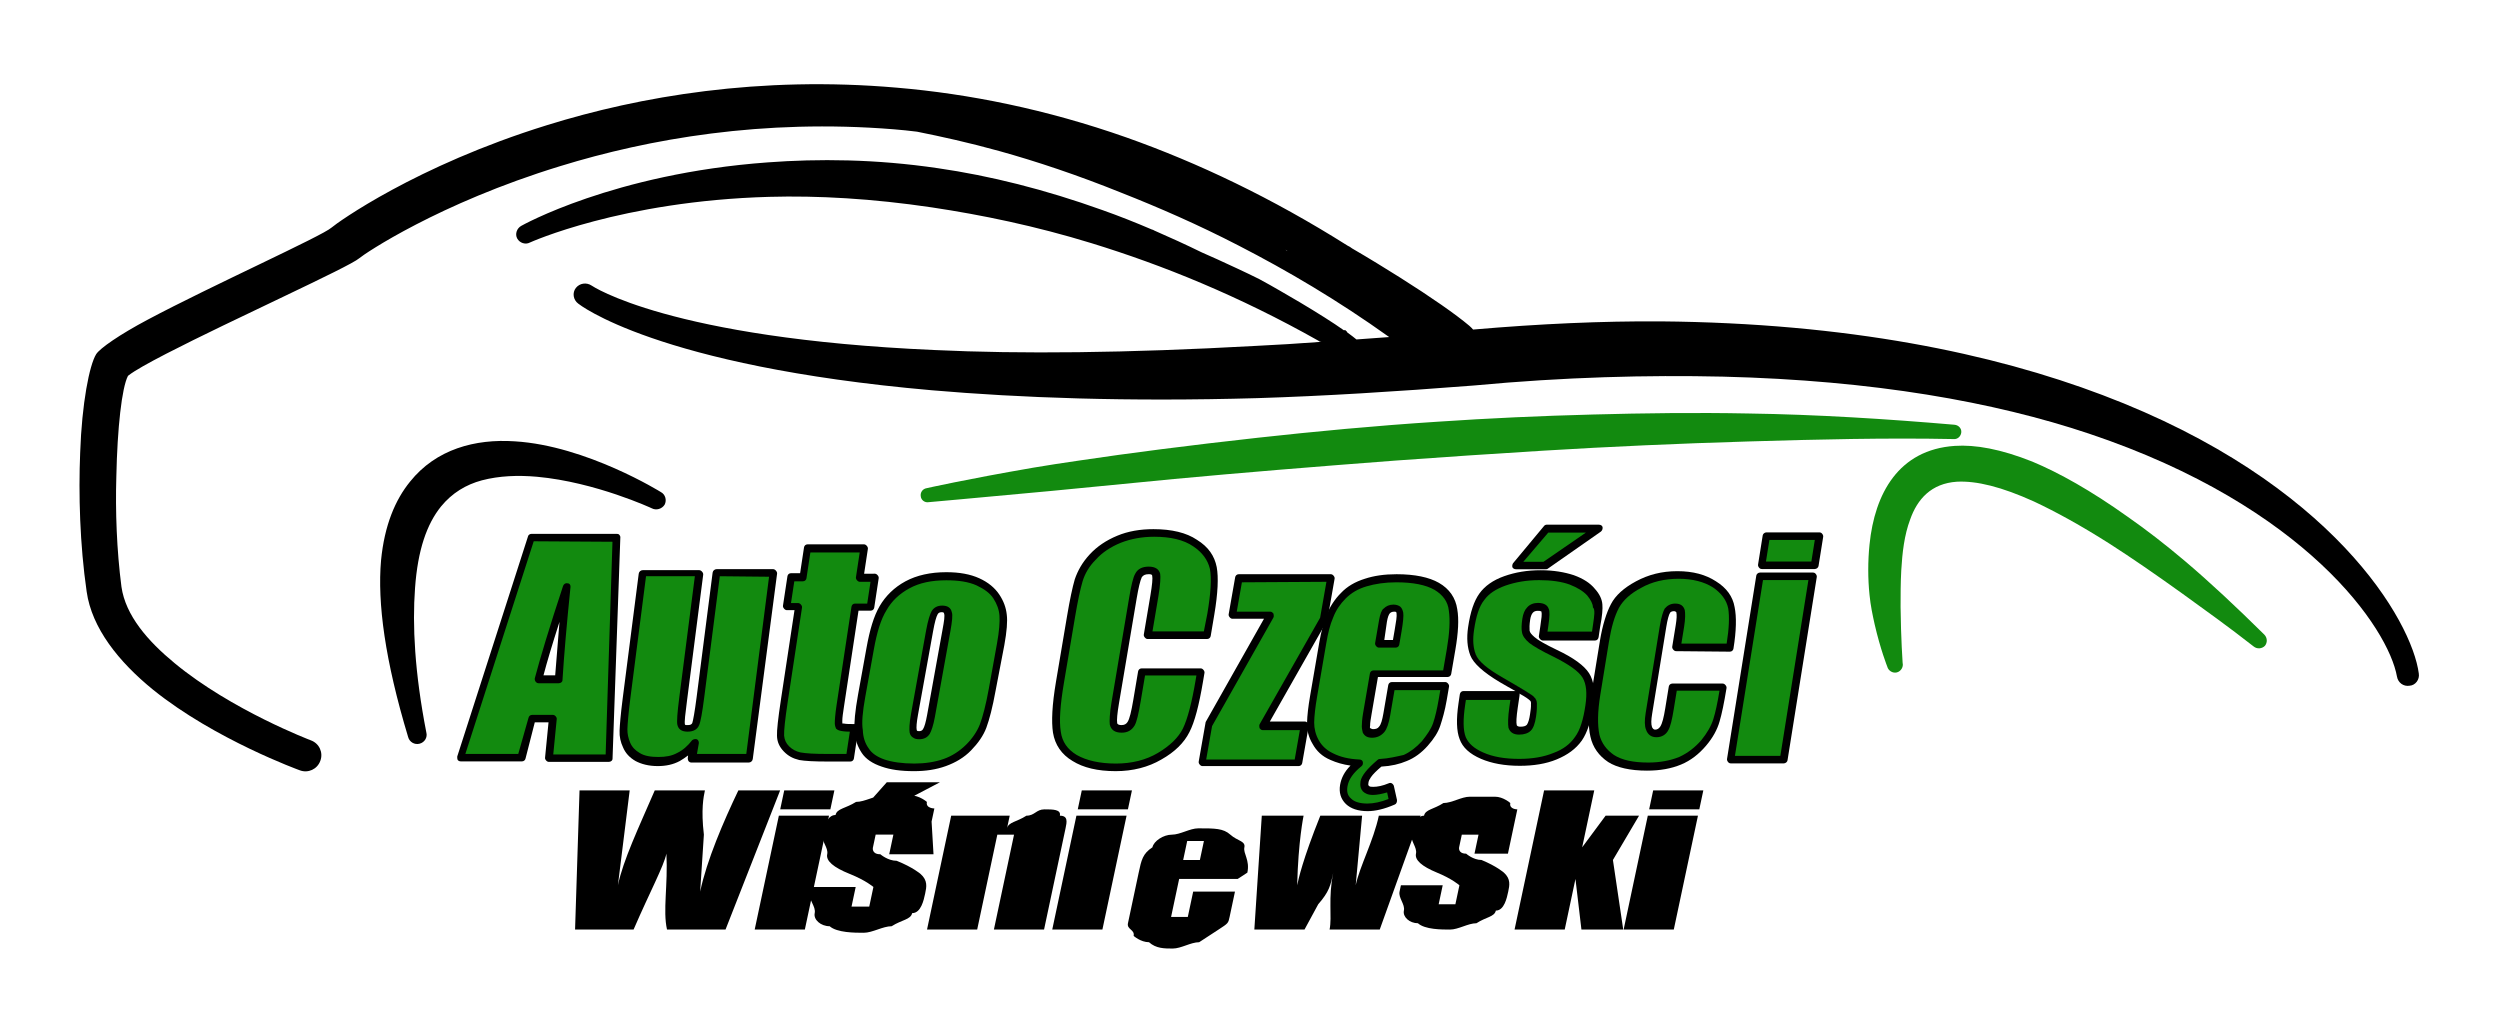
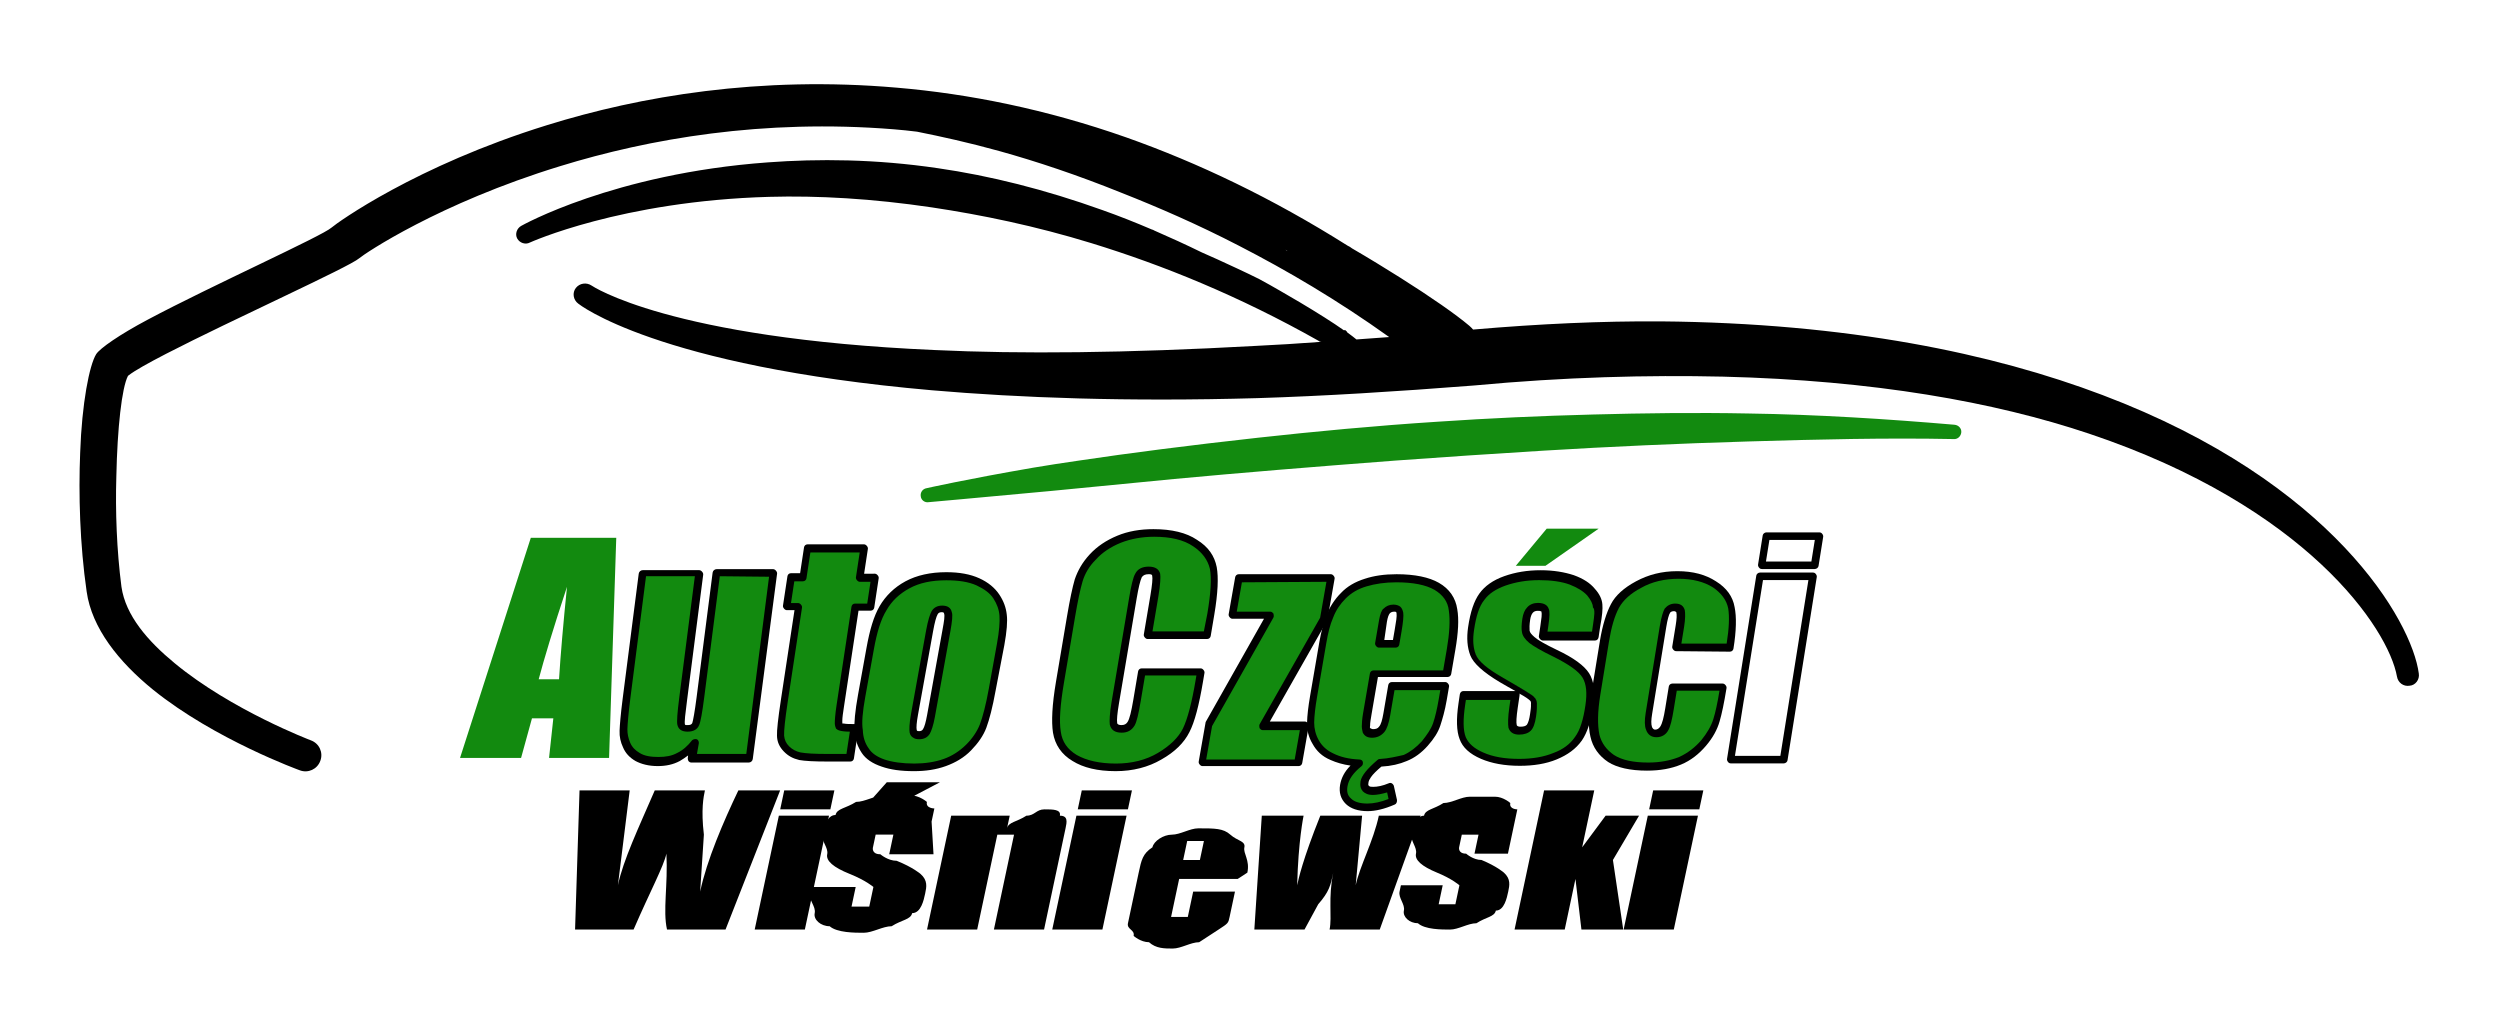
<svg xmlns="http://www.w3.org/2000/svg" version="1.1" id="Warstwa_1" x="0px" y="0px" width="196.963px" height="80.776px" viewBox="0 0 196.963 80.776" enable-background="new 0 0 196.963 80.776" xml:space="preserve">
  <g transform="matrix(26.878,0,0,26.878,0,0)">
    <g transform="matrix(1.575,0,-0.253,1.192,-6.322,-7.977)">
      <g transform="matrix(15.557,0,0,15.557,53.773,91.819)">
        <path d="M-3.016-5.347l-0.003,0.022h-0.007c-0.001-0.003-0.001-0.007-0.002-0.012c0,0.002-0.001,0.006-0.002,0.012h-0.007     l-0.003-0.022h0.006l0.001,0.015c0-0.004,0.001-0.009,0.002-0.015h0.006c0,0.001,0,0.003,0.001,0.007l0.001,0.009     c0-0.005,0.001-0.011,0.002-0.016H-3.016z" />
      </g>
      <g transform="matrix(15.557,0,0,15.557,66.444,91.819)">
        <path d="M-3.824-5.347l0,0.003H-3.83l0-0.003H-3.824z M-3.824-5.343v0.018H-3.83v-0.018H-3.824z" />
      </g>
      <g transform="matrix(16.486,0,-2.20937e-15,16.09,70.437,91.962)">
        <path d="M-3.838-5.169h-0.005l0-0.001c0-0.001,0-0.001,0-0.002c0,0,0,0-0.001,0c0,0-0.001,0-0.001,0c0,0,0,0.001,0,0.001     c0,0.001,0,0.001,0,0.001c0,0,0,0.001,0.001,0.001c0,0,0.001,0.001,0.002,0.001c0.002,0.001,0.003,0.002,0.003,0.002     c0.001,0.001,0.001,0.002,0.001,0.003c0,0.001,0,0.003-0.001,0.003c0,0.001-0.001,0.001-0.002,0.002     c-0.001,0-0.002,0.001-0.003,0.001c-0.001,0-0.003,0-0.004-0.001c-0.001,0-0.002-0.001-0.002-0.002     c0-0.001-0.001-0.002-0.001-0.003v-0.001h0.005v0.001c0,0.001,0,0.002,0,0.002c0,0,0,0,0.001,0c0,0,0.001,0,0.001,0     c0,0,0-0.001,0-0.001c0-0.001,0-0.001,0-0.002c0,0-0.001-0.001-0.003-0.002c-0.002-0.001-0.003-0.002-0.003-0.003     c0-0.001-0.001-0.002-0.001-0.003c0-0.001,0-0.003,0.001-0.003c0-0.001,0.001-0.001,0.002-0.002c0.001,0,0.002-0.001,0.003-0.001     c0.001,0,0.002,0,0.003,0c0.001,0,0.002,0.001,0.002,0.001c0,0.001,0.001,0.001,0.001,0.001c0,0,0,0.001,0,0.002L-3.838-5.169z      M-3.839-5.18l-0.005,0.004h-0.003l0.002-0.004H-3.839z" />
      </g>
      <g transform="matrix(15.557,0,0,15.557,78.028,91.819)">
        <path d="M-4.547-5.343l0,0.002c0-0.001,0.001-0.001,0.002-0.002c0.001,0,0.001-0.001,0.002-0.001c0.001,0,0.002,0,0.002,0.001     c0.001,0,0.001,0.001,0.001,0.002c0,0.001,0,0.002,0,0.003l0,0.013h-0.006l0-0.013c0-0.001,0-0.002,0-0.002c0,0,0,0-0.001,0     c0,0-0.001,0-0.001,0c0,0,0,0.001,0,0.003v0.012h-0.006l0-0.018H-4.547z" />
      </g>
      <g transform="matrix(15.557,0,0,15.557,86.164,91.819)">
        <path d="M-5.056-5.347v0.003h-0.006v-0.003H-5.056z M-5.056-5.343v0.018h-0.006l0-0.018H-5.056z" />
      </g>
      <g transform="matrix(15.557,0,0,15.557,90.425,91.819)">
        <path d="M-5.315-5.333h-0.007v0.004c0,0.001,0,0.001,0,0.002c0,0,0,0,0.001,0c0,0,0.001,0,0.001,0c0,0,0-0.001,0-0.002v-0.002     h0.005l0,0.001c0,0.001,0,0.002,0,0.003c0,0.001,0,0.001-0.001,0.002c-0.001,0.001-0.001,0.001-0.002,0.002     c-0.001,0-0.002,0.001-0.003,0.001c-0.001,0-0.002,0-0.003-0.001c-0.001,0-0.002-0.001-0.002-0.001     c0-0.001-0.001-0.001-0.001-0.002c0-0.001,0-0.002,0-0.003l0-0.005c0-0.002,0-0.003,0.001-0.004c0-0.001,0.001-0.002,0.002-0.002     c0.001,0,0.002-0.001,0.003-0.001c0.002,0,0.003,0,0.004,0.001c0.001,0.001,0.002,0.001,0.002,0.002     c0,0.001,0.001,0.002,0.001,0.004L-5.315-5.333z M-5.32-5.336v-0.001c0-0.001,0-0.002,0-0.002c0,0,0,0-0.001,0     c0,0-0.001,0-0.001,0c0,0,0,0.001,0,0.002l0,0.001H-5.32z" />
      </g>
      <g transform="matrix(15.557,0,0,15.557,98.379,91.819)">
        <path d="M-5.806-5.343l-0.002,0.018h-0.006c0-0.002-0.001-0.005-0.001-0.009c0,0.002,0,0.003-0.001,0.005l-0.001,0.004h-0.006     l-0.002-0.018h0.005c0,0,0,0.004,0.001,0.011c0-0.001,0-0.004,0.001-0.011h0.005l0.001,0.011c0-0.003,0.001-0.007,0.001-0.011     H-5.806z" />
      </g>
      <g transform="matrix(15.557,0,0,15.557,108.793,91.819)">
        <path d="M-6.463-5.337h-0.005v-0.001c0-0.001,0-0.001,0-0.002c0,0,0,0-0.001,0c0,0-0.001,0-0.001,0c0,0,0,0.001,0,0.001     c0,0.001,0,0.001,0,0.001c0,0,0,0.001,0.001,0.001c0,0,0.001,0.001,0.002,0.001c0.002,0.001,0.003,0.002,0.003,0.002     c0.001,0.001,0.001,0.002,0.001,0.003c0,0.001,0,0.003-0.001,0.003c0,0.001-0.001,0.001-0.002,0.002     c-0.001,0-0.002,0.001-0.003,0.001c-0.001,0-0.003,0-0.004-0.001c-0.001,0-0.002-0.001-0.002-0.002     c0-0.001-0.001-0.002-0.001-0.003v-0.001h0.005l0,0.001c0,0.001,0,0.002,0,0.002c0,0,0,0,0.001,0c0,0,0.001,0,0.001,0     c0,0,0-0.001,0-0.001c0-0.001,0-0.001,0-0.002c0,0-0.001-0.001-0.003-0.002c-0.002-0.001-0.003-0.002-0.003-0.003     c0-0.001-0.001-0.002-0.001-0.003c0-0.001,0-0.003,0.001-0.003c0-0.001,0.001-0.001,0.002-0.002c0.001,0,0.002-0.001,0.003-0.001     c0.001,0,0.002,0,0.003,0c0.001,0,0.002,0.001,0.002,0.001c0,0.001,0.001,0.001,0.001,0.001c0,0,0,0.001,0,0.002V-5.337z" />
      </g>
      <g transform="matrix(15.557,0,0,15.557,116.116,91.819)">
        <path d="M-6.92-5.343l-0.002,0.007l0.003,0.011h-0.005l-0.002-0.008l0,0.008h-0.006l0-0.022h0.006l0,0.009l0.002-0.005H-6.92z" />
      </g>
      <g transform="matrix(15.557,0,0,15.557,123.553,91.819)">
        <path d="M-7.391-5.347v0.003h-0.006v-0.003H-7.391z M-7.391-5.343l0,0.018h-0.006l0-0.018H-7.391z" />
      </g>
    </g>
    <g transform="matrix(1.491,-0,-0.055,1.484,-21.427,-22.558)">
      <g transform="matrix(1,2.35053e-19,-0.144,0.977,10.68,1.4)">
        <path fill="#128A0F" d="M7.693,15.213l0.066,0.445l-0.118,0l-0.006-0.08H7.593l-0.007,0.08l-0.12,0l0.059-0.445L7.693,15.213z      M7.632,15.499c-0.006-0.05-0.012-0.113-0.018-0.187c-0.012,0.085-0.019,0.148-0.022,0.187L7.632,15.499z" />
-         <path d="M7.701,15.213c0-0.002-0.001-0.004-0.003-0.006c-0.002-0.002-0.004-0.002-0.006-0.002l-0.167,0     c-0.003,0-0.006,0.002-0.006,0.005l-0.059,0.445c0,0.002,0.001,0.005,0.002,0.007c0.002,0.002,0.004,0.003,0.007,0.003l0.12,0     c0.003,0,0.006-0.002,0.006-0.006L7.6,15.586h0.027l0.006,0.071c0,0.002,0.001,0.004,0.003,0.006     c0.002,0.002,0.004,0.003,0.006,0.003l0.118,0c0.004,0,0.007-0.003,0.006-0.007L7.701,15.213z M7.687,15.221l0.064,0.43l-0.103,0     l-0.006-0.071c0-0.002-0.001-0.004-0.003-0.006c-0.002-0.002-0.004-0.003-0.006-0.003H7.592c-0.003,0-0.006,0.002-0.006,0.006     L7.579,15.65l-0.104,0l0.057-0.43L7.687,15.221z M7.633,15.507c0.004,0,0.007-0.003,0.006-0.007     c-0.006-0.05-0.012-0.113-0.018-0.187c0-0.004-0.003-0.008-0.007-0.008c-0.004-0.001-0.007,0.001-0.008,0.005     c-0.012,0.085-0.019,0.148-0.022,0.187c0,0.002,0.001,0.005,0.003,0.007c0.002,0.002,0.004,0.003,0.006,0.003L7.633,15.507z      M7.623,15.491H7.6c0.002-0.027,0.006-0.063,0.012-0.108C7.616,15.424,7.62,15.46,7.623,15.491L7.623,15.491z" />
      </g>
      <g transform="matrix(1,0,-0.131,1,9.43,1.77636e-15)">
        <path fill="#128A0F" d="M10.076,16.456l-0.116,0l0-0.077c0-0.022-0.001-0.037-0.004-0.042c-0.002-0.006-0.008-0.008-0.016-0.008     c-0.01,0-0.016,0.003-0.018,0.01c-0.003,0.007-0.004,0.021-0.004,0.044l0,0.207c0,0.022,0.001,0.036,0.004,0.042     c0.003,0.007,0.008,0.01,0.017,0.01c0.009,0,0.014-0.003,0.017-0.01c0.003-0.007,0.004-0.022,0.004-0.047l0-0.056l0.116,0v0.017     c0,0.046-0.003,0.079-0.01,0.098c-0.007,0.019-0.021,0.036-0.043,0.051c-0.022,0.014-0.05,0.022-0.082,0.022     c-0.034,0-0.062-0.006-0.084-0.018c-0.022-0.012-0.037-0.029-0.044-0.051c-0.007-0.022-0.011-0.054-0.011-0.098l0-0.13     c0-0.032,0.001-0.056,0.003-0.072c0.002-0.016,0.009-0.031,0.02-0.046c0.011-0.015,0.026-0.027,0.045-0.035     c0.019-0.009,0.042-0.013,0.067-0.013c0.034,0,0.062,0.007,0.084,0.02c0.022,0.013,0.037,0.03,0.044,0.049     c0.007,0.02,0.01,0.05,0.01,0.092L10.076,16.456z" />
        <path d="M10.078,16.463c0.004,0,0.006-0.003,0.006-0.006l0-0.042c0-0.043-0.004-0.074-0.011-0.094     c-0.008-0.022-0.023-0.04-0.048-0.054c-0.023-0.014-0.053-0.021-0.089-0.021c-0.026,0-0.049,0.004-0.069,0.013     c-0.02,0.009-0.036,0.021-0.048,0.037c-0.012,0.016-0.018,0.032-0.021,0.049c-0.002,0.016-0.003,0.041-0.003,0.073l0,0.13     c0,0.045,0.004,0.078,0.011,0.1c0.008,0.024,0.024,0.043,0.048,0.056c0.023,0.013,0.052,0.02,0.088,0.02     c0.034,0,0.063-0.008,0.086-0.023c0.024-0.015,0.039-0.033,0.046-0.054c0.007-0.02,0.01-0.053,0.01-0.1l0-0.017     c0-0.002-0.001-0.004-0.003-0.006c-0.002-0.002-0.004-0.003-0.006-0.003l-0.116,0c-0.004,0-0.006,0.003-0.006,0.006l0,0.056     c0,0.023-0.001,0.038-0.004,0.044c-0.002,0.004-0.005,0.006-0.011,0.006c-0.004,0-0.008-0.001-0.009-0.004     c-0.002-0.006-0.003-0.019-0.003-0.039l0-0.207c0-0.021,0.001-0.035,0.003-0.042c0.002-0.004,0.006-0.006,0.012-0.006     c0.004,0,0.007,0,0.008,0.003c0.002,0.005,0.003,0.018,0.003,0.039l0,0.077c0,0.002,0.001,0.004,0.003,0.006     c0.002,0.002,0.004,0.003,0.006,0.003L10.078,16.463z M10.069,16.448l-0.101,0l0-0.069c0-0.024-0.002-0.039-0.004-0.045     c-0.004-0.009-0.012-0.014-0.025-0.014c-0.013,0-0.021,0.005-0.024,0.014c-0.003,0.007-0.004,0.023-0.004,0.046l0,0.207     c0,0.023,0.002,0.038,0.004,0.045c0.004,0.01,0.012,0.016,0.026,0.016c0.012,0,0.019-0.005,0.023-0.014     c0.003-0.007,0.004-0.023,0.004-0.049l0-0.05l0.101,0l0,0.009c0,0.045-0.003,0.077-0.009,0.096     c-0.006,0.018-0.02,0.034-0.041,0.048c-0.021,0.014-0.048,0.021-0.079,0.021c-0.032,0-0.059-0.006-0.08-0.017     c-0.02-0.011-0.033-0.026-0.039-0.046c-0.007-0.021-0.01-0.053-0.01-0.096l0-0.13c0-0.032,0.001-0.055,0.003-0.071     c0.002-0.015,0.008-0.03,0.019-0.043c0.01-0.014,0.025-0.025,0.043-0.033c0.019-0.008,0.04-0.012,0.064-0.012     c0.032,0,0.059,0.006,0.08,0.019c0.02,0.012,0.033,0.027,0.04,0.044c0.007,0.019,0.01,0.049,0.01,0.089L10.069,16.448z" />
      </g>
      <g transform="matrix(1,5.42101e-20,-0.091,1,7.126,-0.357)">
        <path fill="#128A0F" d="M10.887,16.69l0,0.365l-0.113,0l0.002-0.03c-0.008,0.012-0.017,0.022-0.028,0.028     c-0.011,0.006-0.024,0.009-0.039,0.009c-0.017,0-0.031-0.003-0.042-0.009c-0.011-0.006-0.019-0.014-0.024-0.023     c-0.005-0.01-0.008-0.02-0.01-0.03c-0.001-0.011-0.002-0.031-0.002-0.063l0-0.246l0.111,0l0,0.248     c0,0.028,0.001,0.045,0.003,0.051c0.002,0.005,0.006,0.008,0.014,0.008c0.008,0,0.013-0.003,0.015-0.008     c0.002-0.005,0.002-0.023,0.002-0.053l0-0.246L10.887,16.69z" />
        <path d="M10.894,16.691c0-0.002-0.001-0.004-0.003-0.006c-0.002-0.002-0.004-0.003-0.006-0.003l-0.111,0     c-0.004,0-0.007,0.003-0.007,0.007l0,0.246c0,0.029-0.001,0.046-0.002,0.051c-0.001,0.003-0.004,0.004-0.008,0.004     c-0.002,0-0.003,0-0.004,0c-0.001,0-0.002-0.001-0.002-0.001c-0.002-0.005-0.002-0.021-0.002-0.048v-0.248     c0-0.002-0.001-0.004-0.003-0.006c-0.002-0.002-0.004-0.003-0.006-0.003l-0.111,0c-0.004,0-0.007,0.003-0.007,0.007l0,0.246     c0,0.032,0.001,0.053,0.002,0.064c0.001,0.012,0.005,0.023,0.011,0.033c0.006,0.011,0.015,0.02,0.028,0.027     c0.012,0.006,0.027,0.01,0.045,0.01c0.016,0,0.03-0.003,0.042-0.01c0.005-0.003,0.01-0.007,0.015-0.011l0,0.005     c0,0.002,0.001,0.004,0.002,0.006c0.002,0.002,0.004,0.003,0.006,0.003l0.113,0c0.004,0,0.007-0.003,0.007-0.007L10.894,16.691z      M10.879,16.697l0,0.35l-0.097,0l0.001-0.021c0-0.003-0.002-0.007-0.005-0.008c-0.003-0.001-0.007,0-0.009,0.002     c-0.007,0.011-0.016,0.02-0.026,0.025c-0.01,0.006-0.022,0.008-0.036,0.008c-0.015,0-0.028-0.002-0.038-0.008     c-0.009-0.005-0.016-0.011-0.021-0.02c-0.005-0.009-0.008-0.018-0.009-0.027c-0.001-0.01-0.002-0.031-0.002-0.062v-0.24l0.096,0     l0,0.24c0,0.03,0.001,0.047,0.003,0.053c0.003,0.009,0.01,0.014,0.022,0.014c0.012,0,0.019-0.005,0.021-0.013     c0.002-0.006,0.003-0.024,0.003-0.055l0-0.239L10.879,16.697z" />
      </g>
      <g transform="matrix(1,5.42101e-20,-0.114,1,8.782,-0.357)">
        <path fill="#128A0F" d="M9.785,16.641l0,0.057h0.03l0,0.058h-0.03l0,0.195c0,0.024,0.001,0.037,0.004,0.04     c0.002,0.003,0.013,0.004,0.031,0.004l0,0.059H9.775c-0.025,0-0.043-0.001-0.054-0.003c-0.011-0.002-0.02-0.007-0.029-0.015     c-0.008-0.008-0.013-0.016-0.015-0.026c-0.002-0.01-0.003-0.033-0.003-0.069l0-0.185l-0.024,0l0-0.058h0.024l0-0.057     L9.785,16.641z" />
        <path d="M9.795,16.987c0-0.001-0.001-0.003-0.001-0.005c-0.001-0.007-0.001-0.016-0.001-0.029l0-0.189h0.024     c0.004,0,0.006-0.003,0.006-0.006l0-0.058c0-0.002-0.001-0.004-0.003-0.006s-0.004-0.003-0.006-0.003H9.793l0-0.049     c0-0.002-0.001-0.004-0.003-0.006c-0.002-0.002-0.004-0.003-0.006-0.003l-0.111,0c-0.004,0-0.006,0.003-0.006,0.006l0,0.051     H9.649c-0.004,0-0.006,0.003-0.006,0.006l0,0.058c0,0.002,0.001,0.004,0.003,0.006c0.002,0.002,0.004,0.003,0.006,0.003l0.015,0     l0,0.177c0,0.037,0.001,0.061,0.003,0.071c0.002,0.012,0.008,0.022,0.018,0.031c0.01,0.009,0.02,0.014,0.033,0.017     c0.011,0.002,0.03,0.003,0.056,0.003h0.045c0.004,0,0.006-0.003,0.006-0.006v-0.059c0-0.002-0.001-0.004-0.003-0.006     c-0.002-0.002-0.004-0.003-0.006-0.003c-0.009,0-0.016,0-0.021-0.001C9.797,16.987,9.796,16.987,9.795,16.987z M9.778,16.649     l0,0.049c0,0.002,0.001,0.004,0.003,0.006c0.002,0.002,0.004,0.003,0.006,0.003h0.021l0,0.043l-0.024,0     c-0.004,0-0.006,0.003-0.006,0.006l0,0.195c0,0.017,0.001,0.03,0.002,0.036c0.001,0.005,0.003,0.008,0.004,0.01     C9.785,16.998,9.788,17,9.792,17.001c0.004,0.001,0.011,0.002,0.02,0.002l0,0.044H9.774c-0.025,0-0.042-0.001-0.053-0.003     c-0.009-0.002-0.017-0.006-0.024-0.012c-0.007-0.006-0.011-0.013-0.013-0.021c-0.002-0.01-0.003-0.032-0.003-0.068l0-0.185     c0-0.002-0.001-0.004-0.003-0.006c-0.002-0.002-0.004-0.003-0.006-0.003H9.658l0-0.043h0.017c0.004,0,0.006-0.003,0.006-0.006     l0-0.051L9.778,16.649z" />
      </g>
      <g transform="matrix(1,2.71051e-20,-0.143,1,10.507,0.119)">
        <path fill="#128A0F" d="M8.777,16.355l0,0.089c0,0.033-0.002,0.057-0.005,0.072c-0.003,0.015-0.01,0.03-0.021,0.043     c-0.011,0.013-0.025,0.023-0.042,0.029c-0.017,0.006-0.036,0.01-0.058,0.01c-0.025,0-0.045-0.003-0.062-0.008     c-0.017-0.005-0.03-0.014-0.04-0.024c-0.009-0.011-0.016-0.024-0.02-0.04c-0.004-0.015-0.006-0.039-0.006-0.07l0-0.093     c0-0.034,0.004-0.06,0.011-0.079c0.007-0.019,0.021-0.034,0.04-0.046c0.019-0.012,0.043-0.017,0.073-0.017     c0.025,0,0.046,0.004,0.064,0.011c0.018,0.007,0.032,0.017,0.041,0.029c0.01,0.012,0.016,0.024,0.02,0.037     C8.775,16.31,8.777,16.329,8.777,16.355z M8.666,16.327c0-0.019-0.001-0.03-0.003-0.035c-0.002-0.005-0.006-0.007-0.013-0.007     c-0.007,0-0.011,0.002-0.013,0.007c-0.002,0.005-0.003,0.017-0.003,0.035l0,0.165c0,0.017,0.001,0.028,0.003,0.034     c0.002,0.005,0.006,0.008,0.013,0.008c0.007,0,0.011-0.002,0.013-0.007c0.002-0.005,0.003-0.015,0.003-0.031L8.666,16.327z" />
        <path d="M8.785,16.356c0-0.027-0.002-0.047-0.006-0.06c-0.004-0.014-0.011-0.027-0.022-0.04     c-0.011-0.013-0.026-0.024-0.045-0.032c-0.019-0.008-0.041-0.012-0.067-0.012c-0.031,0-0.057,0.006-0.077,0.018     c-0.02,0.012-0.034,0.029-0.042,0.049c-0.008,0.02-0.011,0.047-0.011,0.082l0,0.093c0,0.032,0.002,0.056,0.006,0.072     c0.004,0.017,0.012,0.031,0.022,0.043c0.01,0.012,0.025,0.021,0.044,0.027c0.018,0.006,0.039,0.009,0.065,0.009     c0.023,0,0.043-0.003,0.061-0.01c0.018-0.007,0.033-0.017,0.044-0.031c0.011-0.014,0.019-0.029,0.022-0.045     c0.003-0.016,0.005-0.04,0.005-0.074L8.785,16.356z M8.77,16.353l0,0.089c0,0.032-0.002,0.056-0.005,0.071     c-0.003,0.014-0.01,0.028-0.02,0.04c-0.01,0.012-0.023,0.022-0.039,0.028c-0.016,0.006-0.035,0.009-0.056,0.009     c-0.024,0-0.044-0.003-0.06-0.008c-0.015-0.005-0.027-0.012-0.035-0.022c-0.009-0.01-0.015-0.022-0.018-0.036     C8.532,16.51,8.53,16.488,8.53,16.458l0-0.094c0-0.033,0.003-0.059,0.011-0.077c0.007-0.018,0.019-0.032,0.037-0.043     c0.018-0.011,0.041-0.016,0.07-0.016c0.024,0,0.044,0.003,0.061,0.01c0.016,0.007,0.029,0.015,0.038,0.026     c0.009,0.011,0.015,0.022,0.018,0.034C8.768,16.31,8.77,16.328,8.77,16.353z M8.674,16.329c0-0.02-0.001-0.033-0.004-0.038     c-0.003-0.008-0.01-0.013-0.021-0.013c-0.01,0-0.016,0.004-0.019,0.011c-0.002,0.005-0.004,0.018-0.004,0.038l0,0.165     c0,0.019,0.002,0.031,0.004,0.037c0.002,0.005,0.005,0.008,0.009,0.01c0.003,0.002,0.007,0.003,0.012,0.003     c0.01,0,0.016-0.004,0.019-0.011c0.002-0.005,0.004-0.016,0.004-0.033L8.674,16.329z M8.658,16.326l0,0.168     c0,0.014-0.001,0.024-0.003,0.028c-0.001,0.003-0.004,0.004-0.007,0.004c-0.002,0-0.004,0-0.005-0.002     c-0.002-0.005-0.003-0.015-0.003-0.031l0-0.165c0-0.017,0.001-0.028,0.003-0.033c0.001-0.003,0.004-0.004,0.007-0.004     c0.002,0,0.004,0,0.005,0.002C8.658,16.298,8.658,16.309,8.658,16.326z" />
      </g>
      <g transform="matrix(1,0,-0.138,1,9.944,0)">
        <path fill="#128A0F" d="M9.901,16.342l0,0.081l-0.082,0.211l0.082,0l0,0.073l-0.189,0l0-0.076l0.084-0.215l-0.075,0l0-0.073     L9.901,16.342z" />
        <path d="M9.909,16.344c0-0.002-0.001-0.004-0.003-0.006c-0.002-0.002-0.004-0.003-0.006-0.003l-0.181,0     c-0.004,0-0.006,0.003-0.006,0.006l0,0.073c0,0.002,0.001,0.004,0.003,0.006c0.002,0.002,0.004,0.003,0.006,0.003l0.062,0     l-0.079,0.204c0,0.001,0,0.002,0,0.002l0,0.076c0,0.002,0.001,0.004,0.003,0.006c0.002,0.002,0.004,0.003,0.006,0.003l0.189,0     c0.004,0,0.006-0.003,0.006-0.006l0-0.073c0-0.002-0.001-0.004-0.003-0.006c-0.002-0.002-0.004-0.003-0.006-0.003H9.831     l0.078-0.2c0-0.001,0-0.002,0-0.002L9.909,16.344z M9.894,16.35l0,0.071l-0.082,0.21c-0.001,0.002,0,0.005,0.001,0.008     c0.002,0.002,0.004,0.004,0.007,0.004l0.073,0l0,0.058l-0.174,0l0-0.066l0.083-0.214c0.001-0.002,0-0.005-0.001-0.008     c-0.002-0.002-0.004-0.004-0.007-0.004H9.728l0-0.058L9.894,16.35z" />
      </g>
      <g transform="matrix(1,2.71051e-20,-0.134,1,9.332,-0)">
        <path fill="#128A0F" d="M10.606,16.707c-0.016,0.015-0.024,0.027-0.024,0.037c0,0.012,0.007,0.018,0.02,0.018     c0.009,0,0.02-0.002,0.032-0.007l0.011,0.028c-0.018,0.008-0.034,0.012-0.048,0.012c-0.017,0-0.03-0.004-0.04-0.012     c-0.01-0.008-0.015-0.018-0.015-0.031c0-0.015,0.008-0.03,0.023-0.045c-0.022-0.001-0.04-0.006-0.056-0.013     c-0.016-0.007-0.028-0.017-0.037-0.029c-0.009-0.012-0.014-0.025-0.017-0.039c-0.002-0.013-0.003-0.031-0.003-0.052l0-0.106     c0-0.02,0.002-0.037,0.005-0.052c0.003-0.015,0.01-0.028,0.019-0.04c0.01-0.012,0.023-0.02,0.04-0.026     c0.017-0.006,0.036-0.008,0.059-0.008c0.034,0,0.062,0.005,0.082,0.016c0.02,0.011,0.034,0.026,0.04,0.046     c0.006,0.02,0.01,0.046,0.01,0.078l0,0.048l-0.144,0l0,0.079c0,0.017,0.001,0.028,0.004,0.032     c0.003,0.004,0.007,0.006,0.013,0.006c0.008,0,0.013-0.003,0.016-0.008c0.003-0.006,0.005-0.016,0.005-0.03l0-0.056l0.105,0     l0,0.027c0,0.02-0.001,0.036-0.003,0.049c-0.002,0.012-0.008,0.025-0.017,0.038c-0.009,0.013-0.02,0.023-0.033,0.028     C10.641,16.703,10.625,16.706,10.606,16.707z M10.565,16.427l0,0.045l0.033,0l0-0.026c0-0.017-0.001-0.029-0.003-0.035     c-0.002-0.006-0.006-0.009-0.013-0.009c-0.006,0-0.01,0.002-0.013,0.005C10.566,16.41,10.565,16.417,10.565,16.427z" />
        <path d="M10.611,16.715c0.019-0.001,0.035-0.005,0.048-0.011c0.014-0.006,0.026-0.016,0.036-0.03     c0.01-0.014,0.016-0.027,0.018-0.04c0.002-0.013,0.004-0.029,0.004-0.05l0-0.027c0-0.002-0.001-0.004-0.003-0.006     c-0.002-0.002-0.004-0.003-0.006-0.003l-0.105,0c-0.004,0-0.006,0.003-0.006,0.006l0,0.056c0,0.013-0.001,0.022-0.004,0.026     c-0.002,0.004-0.006,0.005-0.011,0.005c-0.002,0-0.004-0.001-0.006-0.002c-0.001-0.001-0.001-0.003-0.001-0.005     c-0.001-0.005-0.001-0.013-0.001-0.023l0-0.073l0.137,0c0.004,0,0.006-0.003,0.006-0.006l0-0.048c0-0.033-0.003-0.06-0.01-0.08     c-0.007-0.022-0.022-0.04-0.045-0.052c-0.021-0.011-0.05-0.017-0.086-0.017c-0.024,0-0.044,0.003-0.061,0.009     c-0.018,0.006-0.032,0.015-0.042,0.028c-0.01,0.012-0.017,0.027-0.021,0.043c-0.003,0.015-0.005,0.033-0.005,0.054l0,0.106     c0,0.022,0.001,0.039,0.003,0.053c0.002,0.015,0.008,0.029,0.018,0.042c0.01,0.014,0.023,0.025,0.041,0.032     c0.012,0.005,0.026,0.009,0.041,0.011c-0.01,0.012-0.014,0.025-0.014,0.038c0,0.015,0.006,0.028,0.018,0.038     c0.011,0.009,0.026,0.014,0.045,0.014c0.015,0,0.032-0.004,0.051-0.013c0.003-0.001,0.004-0.005,0.003-0.009l-0.011-0.028     c-0.001-0.002-0.003-0.004-0.005-0.005c-0.002-0.001-0.004-0.001-0.006,0c-0.011,0.005-0.021,0.007-0.029,0.007     c-0.004,0-0.007,0-0.009-0.002c-0.002-0.001-0.002-0.004-0.002-0.007c0-0.003,0.001-0.006,0.003-0.01     C10.597,16.73,10.603,16.723,10.611,16.715L10.611,16.715z M10.605,16.7c-0.002,0-0.003,0.001-0.004,0.002     c-0.017,0.017-0.026,0.031-0.026,0.042c0,0.009,0.003,0.015,0.008,0.02c0.005,0.004,0.011,0.007,0.021,0.007     c0.008,0,0.017-0.002,0.027-0.005l0.005,0.013c-0.014,0.006-0.028,0.009-0.04,0.009c-0.014,0-0.026-0.003-0.034-0.01     c-0.008-0.006-0.011-0.014-0.011-0.024c0-0.014,0.007-0.027,0.021-0.04c0.002-0.002,0.002-0.005,0.001-0.008     c-0.001-0.003-0.004-0.005-0.008-0.005c-0.021-0.001-0.038-0.005-0.053-0.012c-0.014-0.006-0.025-0.015-0.033-0.026     c-0.008-0.011-0.013-0.023-0.015-0.035c-0.002-0.013-0.003-0.03-0.003-0.051l0-0.106c0-0.019,0.001-0.036,0.005-0.051     c0.003-0.014,0.009-0.026,0.018-0.037c0.009-0.011,0.021-0.019,0.037-0.024c0.016-0.005,0.035-0.008,0.057-0.008     c0.033,0,0.059,0.005,0.078,0.015c0.018,0.01,0.03,0.023,0.035,0.041c0.006,0.019,0.009,0.045,0.009,0.076l0,0.042l-0.137,0     c-0.004,0-0.006,0.003-0.006,0.006l0,0.079c0,0.011,0.001,0.02,0.002,0.026c0.001,0.005,0.003,0.009,0.004,0.012     c0.005,0.007,0.011,0.01,0.02,0.01c0.01,0,0.017-0.004,0.022-0.011c0.004-0.006,0.006-0.017,0.006-0.033l0-0.05h0.09v0.018     c0,0.02-0.001,0.035-0.003,0.047c-0.002,0.012-0.008,0.023-0.016,0.036c-0.009,0.012-0.019,0.021-0.031,0.027     C10.638,16.695,10.623,16.699,10.605,16.7z M10.557,16.426l0,0.045c0,0.002,0.001,0.004,0.003,0.006     c0.002,0.002,0.004,0.003,0.006,0.003l0.033,0c0.004,0,0.006-0.003,0.006-0.006l0-0.026c0-0.018-0.001-0.031-0.003-0.037     c-0.002-0.005-0.004-0.009-0.008-0.012c-0.003-0.002-0.008-0.004-0.014-0.004c-0.008,0-0.014,0.003-0.018,0.008     C10.559,16.405,10.557,16.413,10.557,16.426z M10.573,16.429c0-0.009,0.001-0.014,0.003-0.017     c0.002-0.002,0.004-0.003,0.008-0.003c0.002,0,0.003,0,0.004,0.001c0,0,0.001,0.001,0.001,0.002     c0.002,0.006,0.002,0.017,0.002,0.033l0,0.02h-0.017L10.573,16.429z" />
      </g>
      <g transform="matrix(1.042,8.35706e-20,-0.107,0.978,2.672,1.441)">
        <path fill="#128A0F" d="M16.397,15.353l-0.098,0l0-0.02c0-0.017-0.001-0.028-0.003-0.032c-0.002-0.004-0.007-0.007-0.014-0.007     c-0.006,0-0.011,0.002-0.014,0.006c-0.003,0.004-0.005,0.01-0.005,0.019c0,0.011,0.001,0.019,0.002,0.025     c0.002,0.005,0.006,0.011,0.014,0.017c0.008,0.006,0.024,0.015,0.048,0.027c0.032,0.016,0.053,0.031,0.064,0.045     c0.01,0.014,0.015,0.034,0.015,0.061c0,0.03-0.004,0.052-0.012,0.067c-0.008,0.015-0.021,0.027-0.039,0.035     c-0.018,0.008-0.04,0.012-0.065,0.012c-0.028,0-0.052-0.004-0.072-0.013c-0.02-0.009-0.034-0.021-0.041-0.036     c-0.008-0.015-0.011-0.038-0.011-0.068l0-0.018l0.098,0l0,0.023c0,0.02,0.001,0.032,0.004,0.038     c0.002,0.006,0.007,0.009,0.015,0.009c0.008,0,0.013-0.002,0.017-0.006c0.003-0.004,0.005-0.012,0.005-0.025     c0-0.017-0.002-0.028-0.006-0.033c-0.004-0.004-0.026-0.017-0.065-0.039c-0.033-0.018-0.053-0.035-0.06-0.05     c-0.007-0.015-0.011-0.033-0.011-0.053c0-0.029,0.004-0.051,0.012-0.064c0.008-0.014,0.021-0.025,0.039-0.032     c0.018-0.008,0.04-0.011,0.064-0.011c0.024,0,0.045,0.003,0.062,0.009c0.017,0.006,0.03,0.014,0.039,0.024     c0.009,0.01,0.015,0.019,0.016,0.028c0.002,0.009,0.003,0.022,0.003,0.04L16.397,15.353z M16.373,15.137l-0.09,0.075l-0.056,0     l0.048-0.075L16.373,15.137z" />
        <g>
          <path d="M16.401,15.29c-0.002-0.01-0.008-0.021-0.019-0.032c-0.01-0.011-0.024-0.02-0.043-0.027      c-0.018-0.006-0.039-0.01-0.064-0.01c-0.025,0-0.047,0.004-0.067,0.012c-0.02,0.008-0.034,0.02-0.042,0.035      c-0.008,0.015-0.012,0.037-0.012,0.068c0,0.022,0.004,0.041,0.012,0.057c0.008,0.016,0.029,0.034,0.063,0.054c0,0,0,0,0,0      c0.012,0.007,0.023,0.013,0.032,0.018l-0.098,0c-0.004,0-0.006,0.003-0.006,0.007l0,0.018c0,0.032,0.004,0.056,0.012,0.072      c0.008,0.017,0.023,0.03,0.046,0.04c0.021,0.009,0.046,0.014,0.075,0.014c0.026,0,0.049-0.004,0.068-0.013      c0.019-0.009,0.033-0.021,0.042-0.038c0.008-0.016,0.012-0.039,0.012-0.07c0-0.029-0.006-0.051-0.017-0.066      c-0.011-0.015-0.033-0.031-0.067-0.047c-0.023-0.011-0.039-0.02-0.046-0.026c-0.006-0.005-0.01-0.009-0.011-0.013      c-0.001-0.005-0.002-0.012-0.002-0.022c0-0.006,0.001-0.011,0.003-0.014c0.002-0.003,0.005-0.004,0.009-0.004      c0.002,0,0.004,0,0.006,0.001c0.001,0,0.001,0,0.001,0.001c0.002,0.004,0.002,0.014,0.002,0.029l0,0.02      c0,0.002,0.001,0.004,0.003,0.006c0.002,0.002,0.004,0.003,0.006,0.003h0.098c0.004,0,0.006-0.003,0.006-0.007l0-0.021      C16.404,15.313,16.403,15.299,16.401,15.29z M16.389,15.33l0,0.015h-0.084l0-0.011c0-0.019-0.001-0.03-0.004-0.035      c-0.003-0.007-0.01-0.012-0.022-0.012c-0.008,0-0.015,0.003-0.019,0.009c-0.004,0.005-0.006,0.013-0.006,0.023      c0,0.012,0.001,0.021,0.003,0.027c0.002,0.007,0.007,0.014,0.017,0.022c0.008,0.006,0.025,0.016,0.05,0.028c0,0,0,0,0,0      c0.03,0.015,0.051,0.029,0.06,0.042c0.009,0.013,0.013,0.031,0.013,0.056c0,0.028-0.003,0.05-0.011,0.064      c-0.007,0.014-0.019,0.025-0.036,0.032c-0.017,0.008-0.038,0.012-0.063,0.012c-0.027,0-0.05-0.004-0.07-0.013      c-0.018-0.008-0.03-0.018-0.037-0.031c-0.007-0.014-0.01-0.036-0.01-0.064l0-0.011l0.084,0l0,0.014      c0,0.021,0.002,0.035,0.004,0.042c0.004,0.009,0.011,0.014,0.022,0.014c0.01,0,0.017-0.003,0.021-0.008      c0.004-0.005,0.006-0.014,0.006-0.029c0-0.011-0.001-0.02-0.002-0.026c-0.001-0.006-0.004-0.01-0.006-0.012c0,0,0,0,0,0      c-0.004-0.005-0.027-0.018-0.067-0.041c-0.03-0.017-0.049-0.032-0.056-0.046c-0.007-0.014-0.01-0.03-0.01-0.049      c0-0.028,0.003-0.048,0.011-0.061c0.007-0.013,0.019-0.022,0.036-0.029c0.018-0.007,0.038-0.011,0.062-0.011      c0.023,0,0.043,0.003,0.059,0.009c0.015,0.006,0.027,0.013,0.036,0.022c0.008,0.009,0.013,0.017,0.014,0.024      C16.389,15.3,16.389,15.313,16.389,15.33z M16.269,15.47c0.013,0.007,0.02,0.012,0.023,0.015      c0.001,0.001,0.002,0.004,0.002,0.007c0.001,0.005,0.001,0.012,0.001,0.02c0,0.01-0.001,0.017-0.003,0.021      c-0.002,0.003-0.006,0.004-0.012,0.004c-0.003,0-0.006-0.001-0.007-0.003c-0.002-0.005-0.003-0.017-0.003-0.035v-0.023      C16.27,15.472,16.27,15.471,16.269,15.47z" />
-           <path d="M16.228,15.219h0.056c0.001,0,0.003,0,0.004-0.001l0.09-0.075c0.002-0.002,0.003-0.005,0.002-0.009      c-0.001-0.003-0.004-0.005-0.008-0.005l-0.098,0c-0.002,0-0.004,0.001-0.005,0.003l-0.048,0.075      c-0.001,0.002-0.001,0.006,0,0.008C16.222,15.217,16.225,15.219,16.228,15.219z M16.279,15.145h0.071l-0.072,0.059l-0.038,0      L16.279,15.145z" />
        </g>
      </g>
      <g transform="matrix(1,0,-0.125,1,8.986,0)">
        <path fill="#128A0F" d="M11.454,16.48l-0.105,0l0-0.042c0-0.015-0.001-0.025-0.004-0.03c-0.002-0.005-0.007-0.008-0.013-0.008     c-0.006,0-0.011,0.002-0.013,0.007c-0.002,0.005-0.003,0.015-0.003,0.031l0,0.172c0,0.013,0.002,0.023,0.005,0.029     c0.003,0.007,0.008,0.01,0.015,0.01c0.007,0,0.013-0.003,0.015-0.01c0.003-0.007,0.004-0.02,0.004-0.038l0-0.043l0.099,0     c0,0.029-0.001,0.051-0.003,0.066c-0.002,0.015-0.008,0.03-0.018,0.045c-0.01,0.015-0.024,0.027-0.041,0.035     c-0.017,0.008-0.037,0.012-0.062,0.012c-0.031,0-0.056-0.005-0.074-0.016c-0.018-0.011-0.031-0.026-0.039-0.045     s-0.011-0.047-0.011-0.082l0-0.104c0-0.031,0.003-0.054,0.009-0.07c0.006-0.016,0.02-0.03,0.04-0.042     c0.02-0.012,0.045-0.019,0.074-0.019c0.029,0,0.054,0.006,0.074,0.018c0.021,0.012,0.034,0.028,0.041,0.046     C11.45,16.419,11.454,16.446,11.454,16.48z" />
        <path d="M11.455,16.488c0.004,0,0.006-0.003,0.006-0.006c0-0.035-0.004-0.063-0.011-0.082c-0.007-0.021-0.022-0.038-0.045-0.051     c-0.022-0.013-0.048-0.02-0.079-0.02c-0.031,0-0.056,0.007-0.078,0.02c-0.022,0.013-0.036,0.028-0.042,0.045     c-0.006,0.016-0.01,0.041-0.01,0.073l0,0.104c0,0.037,0.004,0.065,0.012,0.085c0.008,0.021,0.023,0.038,0.043,0.05     c0.019,0.011,0.046,0.017,0.079,0.017c0.026,0,0.047-0.004,0.065-0.012c0.018-0.008,0.032-0.021,0.043-0.037     c0.011-0.016,0.017-0.032,0.019-0.048c0.002-0.015,0.003-0.037,0.003-0.066c0-0.002-0.001-0.004-0.003-0.006     c-0.002-0.002-0.004-0.003-0.006-0.003l-0.099,0c-0.004,0-0.006,0.003-0.006,0.006l0,0.043c0,0.018-0.001,0.03-0.004,0.036     c-0.002,0.004-0.005,0.006-0.009,0.006c-0.003,0-0.005-0.002-0.007-0.005c-0.003-0.006-0.004-0.014-0.004-0.026l0-0.172     c0-0.014,0.001-0.024,0.003-0.028c0.001-0.002,0.004-0.003,0.007-0.003c0.002,0,0.004,0.001,0.005,0.002     c0.002,0.005,0.003,0.013,0.003,0.026l0,0.042c0,0.002,0.001,0.004,0.003,0.006c0.002,0.002,0.004,0.003,0.006,0.003     L11.455,16.488z M11.446,16.472l-0.089,0l0-0.033c0-0.016-0.002-0.027-0.004-0.033c-0.004-0.009-0.011-0.013-0.021-0.013     c-0.009,0-0.015,0.004-0.019,0.01c-0.002,0.005-0.004,0.016-0.004,0.034l0,0.172c0,0.015,0.002,0.026,0.006,0.033     c0.005,0.01,0.013,0.015,0.023,0.015c0.01,0,0.018-0.005,0.021-0.014c0.003-0.007,0.004-0.021,0.004-0.041l0-0.037l0.084,0     c0,0.024-0.001,0.043-0.003,0.056c-0.002,0.014-0.008,0.028-0.017,0.042c-0.01,0.014-0.022,0.025-0.038,0.033     c-0.016,0.007-0.036,0.011-0.059,0.011c-0.03,0-0.053-0.005-0.07-0.015c-0.016-0.01-0.028-0.023-0.035-0.04     c-0.007-0.019-0.011-0.045-0.011-0.079l0-0.104c0-0.03,0.003-0.052,0.009-0.068c0.006-0.015,0.018-0.028,0.037-0.039     c0.019-0.012,0.043-0.018,0.071-0.018c0.027,0,0.051,0.006,0.07,0.017c0.018,0.011,0.031,0.025,0.037,0.042     C11.443,16.419,11.446,16.442,11.446,16.472L11.446,16.472z" />
      </g>
      <g transform="matrix(0.911,0,-0.121,0.992,20.702,0.549)">
-         <path fill="#128A0F" d="M-0.261,15.838l0,0.058l-0.114,0l0-0.058L-0.261,15.838z M-0.261,15.918l0,0.365l-0.114,0l0-0.365     L-0.261,15.918z" />
        <path d="M-0.253,15.919c0-0.002-0.001-0.004-0.003-0.006c-0.002-0.002-0.004-0.003-0.007-0.003l-0.114,0     c-0.004,0-0.007,0.003-0.007,0.006l0,0.365c0,0.002,0.001,0.004,0.003,0.006c0.002,0.002,0.004,0.003,0.007,0.003l0.114,0     c0.004,0,0.007-0.003,0.007-0.006L-0.253,15.919z M-0.27,15.925l0,0.35l-0.098,0l0-0.35L-0.27,15.925z M-0.253,15.839     c0-0.002-0.001-0.004-0.003-0.006c-0.002-0.002-0.004-0.003-0.007-0.003l-0.114,0c-0.004,0-0.007,0.003-0.007,0.006l0,0.058     c0,0.002,0.001,0.004,0.003,0.006c0.002,0.002,0.004,0.003,0.007,0.003l0.114,0c0.004,0,0.007-0.003,0.007-0.006L-0.253,15.839z      M-0.27,15.845l0,0.043l-0.098,0l0-0.043L-0.27,15.845z" />
      </g>
    </g>
    <g id="Layer1">
      <g transform="matrix(0.987,0.001,-0.001,0.97,0.195,1.723)">
-         <path d="M1.765-0.291c0,0-0.221-0.14-0.434-0.153C1.213-0.452,1.097-0.42,1.02-0.322C0.976-0.267,0.944-0.19,0.934-0.084     C0.923,0.045,0.946,0.218,1.015,0.45C1.019,0.465,1.034,0.474,1.049,0.47c0.015-0.004,0.024-0.019,0.02-0.034     C1.034,0.254,1.027,0.112,1.035,0C1.043-0.116,1.07-0.194,1.112-0.247c0.033-0.041,0.074-0.066,0.121-0.079     C1.285-0.34,1.341-0.342,1.397-0.337c0.174,0.016,0.341,0.095,0.341,0.095c0.013,0.007,0.03,0.002,0.038-0.011     C1.783-0.267,1.778-0.284,1.765-0.291z" />
-       </g>
+         </g>
      <path d="M7.09,1.974c-0.02-0.152-0.25-0.56-0.927-0.816C5.841,1.036,5.418,0.947,4.867,0.942C4.697,0.941,4.514,0.949,4.318,0.966    C4.315,0.962,4.311,0.959,4.307,0.955C4.268,0.922,4.195,0.871,4.103,0.813C4.06,0.786,4.013,0.757,3.963,0.728    C3.959,0.725,3.955,0.722,3.95,0.72C3.728,0.58,3.511,0.477,3.302,0.403C3.066,0.32,2.84,0.275,2.629,0.257    c-0.402-0.035-0.753,0.025-1.026,0.11c-0.384,0.119-0.615,0.286-0.631,0.3c-0.028,0.025-0.353,0.171-0.539,0.27    C0.35,0.981,0.293,1.021,0.282,1.038C0.262,1.07,0.24,1.182,0.235,1.327C0.23,1.449,0.234,1.596,0.254,1.734    C0.269,1.841,0.348,1.94,0.449,2.022c0.181,0.146,0.43,0.236,0.43,0.236C0.903,2.267,0.93,2.255,0.939,2.23    c0.009-0.024-0.003-0.051-0.028-0.06c0,0-0.232-0.088-0.399-0.226C0.433,1.879,0.368,1.804,0.356,1.72    C0.342,1.612,0.338,1.498,0.341,1.397c0.003-0.143,0.016-0.26,0.034-0.295l0.001-0.001c0.019-0.015,0.059-0.037,0.111-0.064    c0.196-0.101,0.536-0.254,0.566-0.28c0.015-0.013,0.233-0.161,0.589-0.27c0.26-0.08,0.594-0.139,0.978-0.108    c0.023,0.002,0.045,0.004,0.068,0.007C2.758,0.4,2.84,0.418,2.93,0.443c0.108,0.03,0.228,0.07,0.357,0.122    C3.396,0.608,3.511,0.658,3.631,0.72c0.142,0.073,0.29,0.16,0.441,0.268C4.04,0.99,4.008,0.993,3.976,0.995    C3.97,0.99,3.961,0.983,3.95,0.975c0,0-0.001,0-0.001-0.001c0-0.001-0.001-0.001-0.001-0.002C3.945,0.97,3.944,0.966,3.94,0.968    c0,0,0,0-0.001,0C3.908,0.946,3.862,0.917,3.81,0.886C3.772,0.864,3.732,0.84,3.691,0.818C3.649,0.797,3.607,0.778,3.568,0.76    c-0.015-0.007-0.03-0.013-0.045-0.02C3.476,0.717,3.43,0.696,3.384,0.676C3.382,0.675,3.379,0.673,3.377,0.673    C3.328,0.652,3.28,0.633,3.232,0.616c-0.17-0.061-0.331-0.101-0.483-0.123C2.566,0.466,2.398,0.465,2.25,0.476    C1.798,0.509,1.528,0.662,1.528,0.662C1.515,0.669,1.509,0.686,1.516,0.699C1.523,0.712,1.54,0.718,1.553,0.711    c0,0,0.268-0.122,0.702-0.134c0.142-0.004,0.302,0.005,0.477,0.031C2.878,0.63,3.034,0.662,3.2,0.713    c0.208,0.064,0.431,0.154,0.665,0.286C3.867,1.001,3.87,1.002,3.873,1.002C3.806,1.007,3.742,1.011,3.679,1.014    c-0.378,0.021-0.688,0.024-0.94,0.012C1.96,0.992,1.734,0.837,1.734,0.837C1.719,0.827,1.699,0.83,1.688,0.844    C1.677,0.858,1.68,0.879,1.695,0.89c0,0,0.226,0.183,1.037,0.254c0.256,0.022,0.57,0.034,0.954,0.023    C3.879,1.161,4.09,1.148,4.32,1.13c0.267-0.025,0.51-0.031,0.73-0.026c0.443,0.011,0.795,0.074,1.073,0.167    c0.639,0.214,0.878,0.572,0.903,0.712c0.003,0.018,0.019,0.03,0.037,0.027C7.08,2.009,7.093,1.992,7.09,1.974z M3.768,0.732    C3.77,0.733,3.772,0.734,3.774,0.736c0,0,0,0,0,0C3.772,0.735,3.77,0.734,3.768,0.732z M4.222,0.941    C4.222,0.941,4.223,0.941,4.222,0.941C4.223,0.941,4.222,0.941,4.222,0.941C4.222,0.941,4.222,0.941,4.222,0.941z" />
    </g>
    <g id="Layer2">
      <path fill="#128A0F" d="M2.722,1.472c0,0,0.135-0.012,0.36-0.033c0.103-0.01,0.224-0.022,0.36-0.035    C3.634,1.386,3.854,1.368,4.091,1.35C4.23,1.34,4.375,1.33,4.524,1.321C4.72,1.309,4.922,1.3,5.125,1.294    c0.202-0.006,0.404-0.011,0.602-0.007c0.011,0.001,0.021-0.008,0.022-0.02c0.001-0.011-0.008-0.021-0.02-0.022    c-0.199-0.017-0.402-0.03-0.605-0.033C4.972,1.209,4.819,1.211,4.67,1.215C4.515,1.219,4.363,1.226,4.216,1.236    C4.029,1.248,3.852,1.265,3.688,1.283C3.489,1.305,3.31,1.328,3.163,1.35C3.114,1.357,3.07,1.364,3.028,1.371    c-0.197,0.034-0.312,0.06-0.312,0.06C2.704,1.433,2.697,1.444,2.699,1.455C2.7,1.466,2.711,1.474,2.722,1.472z" />
-       <path fill="#128A0F" d="M5.577,1.943c0,0-0.005-0.071-0.006-0.164c0-0.034,0-0.07,0.002-0.107    c0.003-0.052,0.009-0.104,0.026-0.149C5.62,1.463,5.661,1.417,5.736,1.412C5.794,1.409,5.867,1.427,5.962,1.47    C6.026,1.5,6.099,1.54,6.184,1.594c0.064,0.041,0.135,0.09,0.213,0.146c0.065,0.047,0.135,0.097,0.209,0.155    c0.01,0.008,0.024,0.007,0.033-0.002c0.008-0.01,0.007-0.024-0.002-0.033c-0.083-0.082-0.16-0.154-0.232-0.215    c-0.059-0.05-0.115-0.093-0.168-0.13c-0.108-0.077-0.201-0.129-0.28-0.162C5.864,1.316,5.79,1.303,5.73,1.307    c-0.165,0.011-0.235,0.14-0.25,0.289c-0.005,0.049-0.005,0.1,0,0.148c0.003,0.031,0.009,0.059,0.015,0.086    c0.017,0.074,0.037,0.124,0.037,0.124c0.003,0.012,0.016,0.02,0.028,0.017C5.572,1.968,5.58,1.955,5.577,1.943z" />
    </g>
    <g id="Layer3">
	</g>
  </g>
</svg>